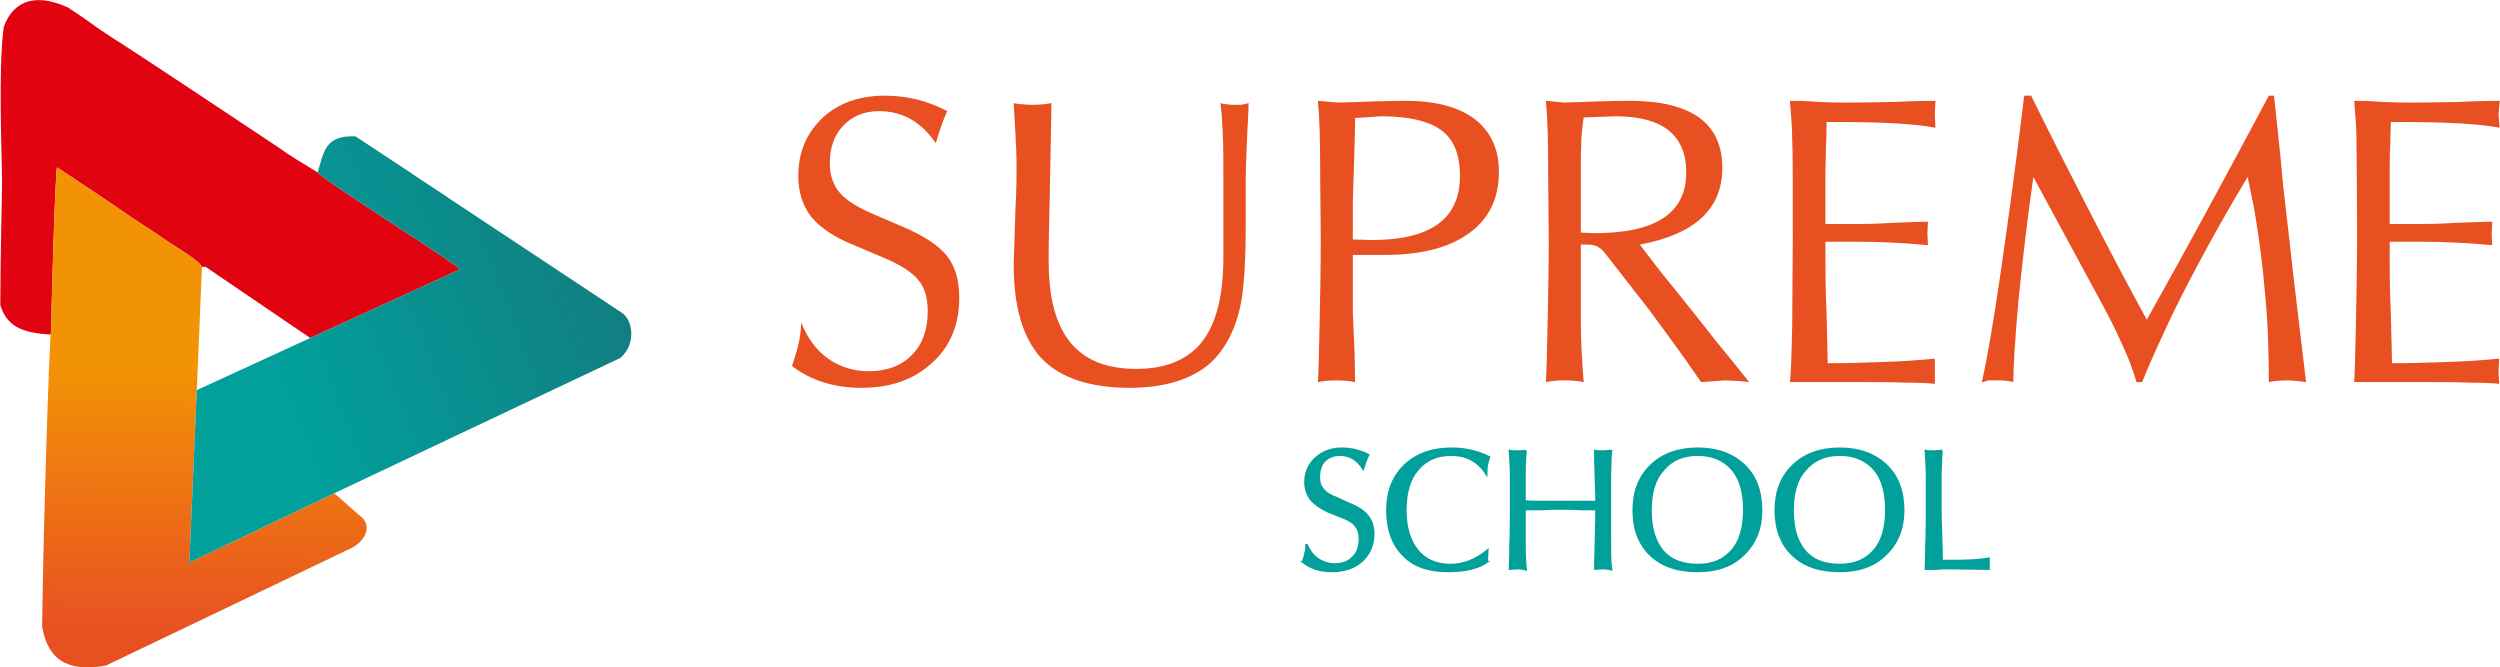
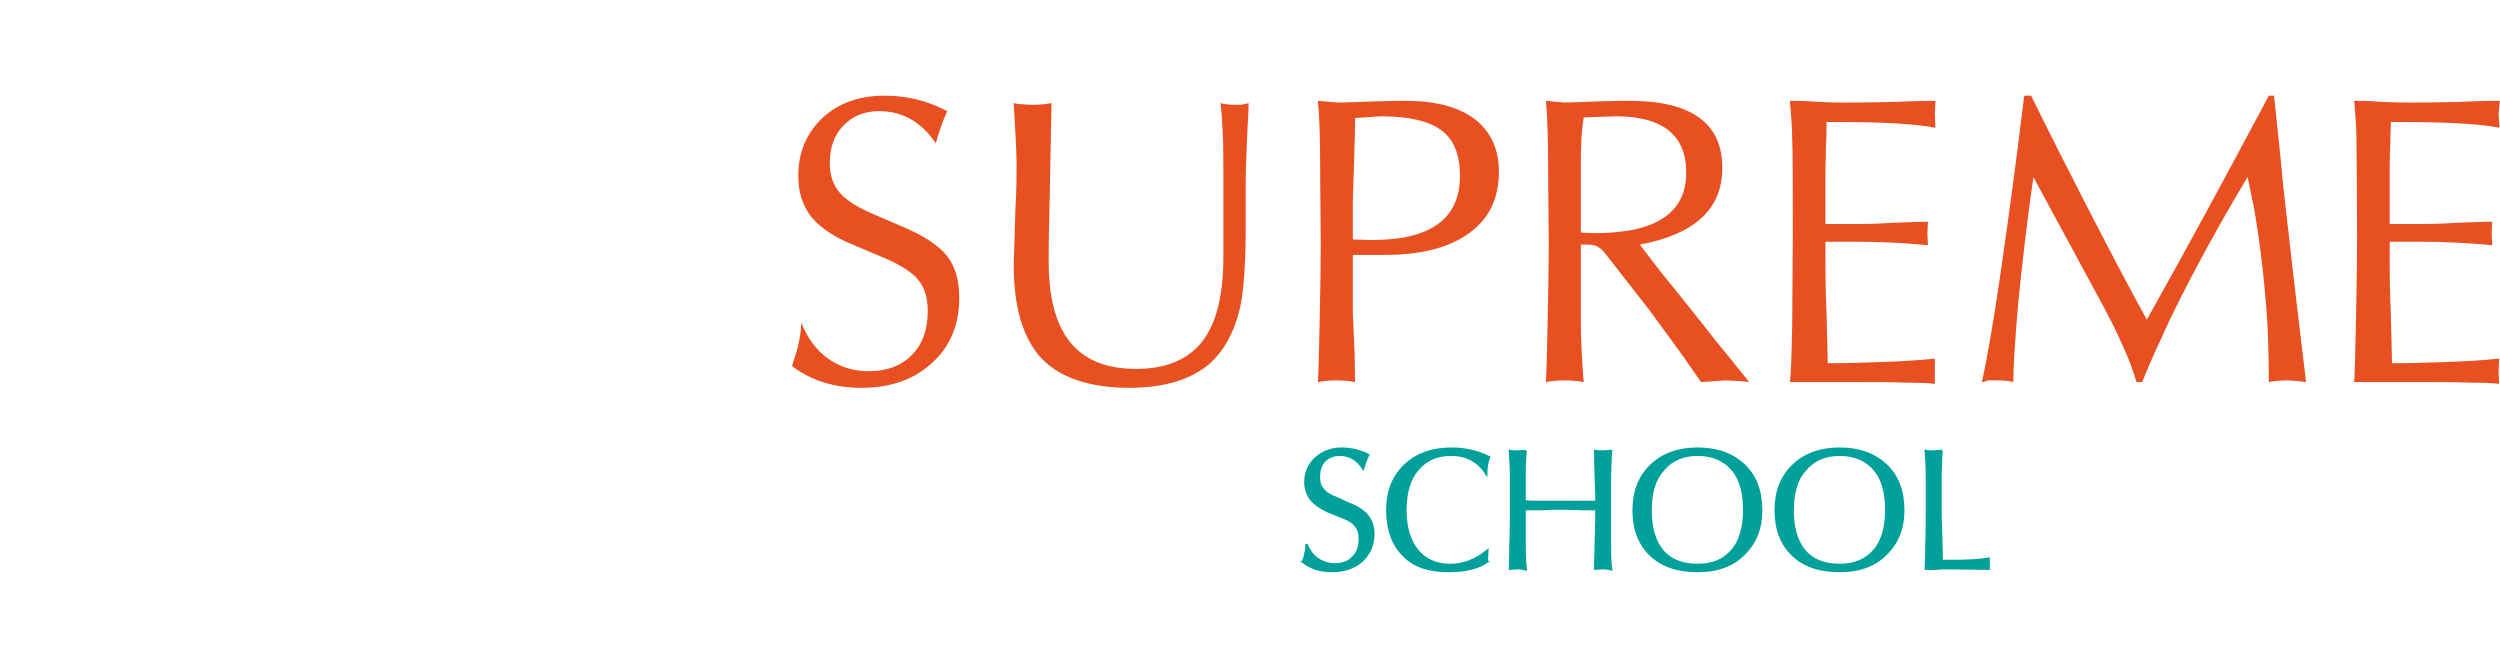
<svg xmlns="http://www.w3.org/2000/svg" xml:space="preserve" width="87.63mm" height="23.393mm" style="shape-rendering:geometricPrecision; text-rendering:geometricPrecision; image-rendering:optimizeQuality; fill-rule:evenodd; clip-rule:evenodd" viewBox="0 0 4363 1165">
  <defs>
    <style type="text/css">  .str0 {stroke:#01A09B;stroke-width:3.794} .fil2 {fill:#E10310} .fil1 {fill:#E85022;fill-rule:nonzero} .fil0 {fill:#01A09B;fill-rule:nonzero} .fil3 {fill:url(#id0)} .fil4 {fill:url(#id1)}  </style>
    <linearGradient id="id0" gradientUnits="userSpaceOnUse" x1="189.847" y1="640.7" x2="184.749" y2="1104.41">
      <stop offset="0" style="stop-opacity:1; stop-color:#F29305" />
      <stop offset="1" style="stop-opacity:1; stop-color:#E85022" />
    </linearGradient>
    <linearGradient id="id1" gradientUnits="userSpaceOnUse" x1="527.821" y1="765.109" x2="1085.27" y2="546.217">
      <stop offset="0" style="stop-opacity:1; stop-color:#01A09B" />
      <stop offset="1" style="stop-opacity:1; stop-color:#117E82" />
    </linearGradient>
  </defs>
  <g id="Слой_x0020_1">
    <g id="_1752593319024">
      <path class="fil0 str0" d="M2274 981c2,-7 4,-12 4,-15 2,-5 2,-11 2,-16 5,11 11,20 20,26 9,6 19,9 30,9 13,0 24,-4 31,-12 8,-7 12,-18 12,-32 0,-10 -2,-17 -7,-23 -4,-6 -12,-11 -23,-15l-25 -10c-13,-6 -23,-13 -30,-21 -6,-8 -10,-18 -10,-30 0,-17 6,-31 18,-42 12,-11 27,-17 46,-17 16,0 32,4 46,11 -4,8 -6,15 -9,24 -10,-16 -24,-24 -41,-24 -11,0 -20,4 -27,11 -6,7 -9,16 -9,28 0,9 2,16 7,21 4,6 12,11 23,15l24 11c15,6 25,13 31,21 6,7 10,18 10,31 0,19 -7,35 -20,47 -13,12 -31,18 -53,18 -20,0 -36,-5 -50,-16zm321 0c-16,11 -38,16 -68,16 -34,0 -60,-9 -78,-28 -18,-18 -28,-44 -28,-78 0,-33 10,-59 31,-79 20,-19 47,-29 82,-29 23,0 45,5 65,15 -4,10 -5,20 -5,29 -14,-22 -35,-33 -61,-33 -26,0 -45,9 -59,26 -14,16 -21,40 -21,71 0,29 7,53 21,70 14,17 33,25 57,25 23,0 44,-8 65,-25l-1 20zm68 -194c-1,4 -1,14 -2,29 0,15 0,31 0,48l0 11c2,0 9,1 20,1 11,0 25,0 43,0l62 0 0 -11c0,-9 -1,-19 -1,-29 -1,-26 -1,-42 -1,-49 4,1 8,1 14,1 5,0 9,-1 14,-1 -1,6 -1,20 -2,41 0,22 0,42 0,61 0,16 0,34 0,54 0,21 0,38 2,51 -5,-1 -9,-2 -14,-2 -6,0 -10,1 -14,1 0,-18 1,-34 1,-47 0,-14 1,-28 1,-42l0 -15c-3,0 -11,0 -25,0 -14,-1 -26,-1 -37,-1 -12,0 -23,0 -33,1 -10,0 -20,0 -30,0l0 14c0,15 0,32 0,50 0,18 1,32 2,41 -4,-1 -9,-2 -14,-2 -5,0 -10,1 -14,1 0,-6 1,-20 1,-42 1,-22 1,-42 1,-62 0,-15 0,-33 0,-53 0,-20 -1,-36 -2,-49 4,1 9,1 14,1 5,0 10,-1 14,-1zm300 210c-35,0 -62,-9 -82,-28 -20,-19 -30,-45 -30,-78 0,-33 10,-59 31,-79 20,-19 47,-29 81,-29 34,0 61,10 81,29 20,19 30,45 30,79 0,31 -10,57 -31,77 -20,20 -47,29 -80,29zm0 -11c26,0 45,-8 60,-25 14,-16 21,-40 21,-71 0,-31 -7,-55 -21,-71 -14,-16 -34,-25 -60,-25 -26,0 -46,9 -60,26 -15,16 -22,40 -22,71 0,31 7,54 21,71 14,16 34,24 61,24zm248 11c-35,0 -62,-9 -82,-28 -20,-19 -30,-45 -30,-78 0,-33 10,-59 31,-79 20,-19 47,-29 81,-29 34,0 61,10 81,29 20,19 30,45 30,79 0,31 -10,57 -31,77 -20,20 -47,29 -80,29zm0 -11c25,0 45,-8 60,-25 14,-16 21,-40 21,-71 0,-31 -7,-55 -21,-71 -14,-16 -34,-25 -60,-25 -26,0 -46,9 -60,26 -15,16 -22,40 -22,71 0,31 7,54 21,71 14,16 34,24 61,24zm178 -199c-1,6 -1,20 -2,41 0,22 0,42 0,61 0,6 0,20 1,41 1,22 1,38 1,49l21 0c25,0 46,-1 61,-4l0 9 0 9 -70 -1c-7,0 -14,0 -22,1 -7,0 -14,0 -18,0 0,-6 1,-20 1,-42 1,-22 1,-42 1,-62 0,-15 0,-33 0,-53 0,-20 -1,-36 -2,-49 4,1 9,1 14,1 5,0 10,-1 14,-1z" />
      <path class="fil1" d="M1382 639c6,-19 10,-31 11,-37 3,-13 5,-26 5,-39 11,27 26,48 47,63 21,15 45,22 71,22 31,0 56,-9 75,-28 19,-19 28,-45 28,-77 0,-24 -6,-42 -17,-55 -11,-13 -30,-25 -55,-36l-59 -25c-32,-13 -56,-29 -72,-48 -15,-19 -23,-43 -23,-72 0,-41 14,-74 42,-101 28,-26 64,-39 109,-39 39,0 75,9 109,27 -8,17 -14,36 -20,56 -25,-37 -58,-56 -99,-56 -26,0 -47,9 -62,25 -16,16 -24,38 -24,66 0,21 6,38 17,51 11,13 30,25 55,36l58 25c35,15 59,31 74,49 15,19 22,43 22,74 0,47 -16,85 -47,113 -31,29 -72,44 -124,44 -48,0 -88,-13 -121,-38zm979 -194l0 101c0,2 1,25 3,68 0,17 1,35 1,53 -10,-2 -21,-3 -33,-3 -12,0 -22,1 -32,3 1,-16 2,-49 3,-101 1,-51 2,-100 2,-146 0,-37 -1,-79 -1,-126 0,-48 -1,-87 -4,-118l35 3c12,0 34,-1 64,-2 31,-1 49,-1 55,-1 52,0 92,11 120,32 28,22 42,52 42,92 0,46 -17,82 -52,107 -34,25 -83,38 -147,38l-56 0zm0 -27l33 1c103,0 154,-37 154,-112 0,-38 -11,-64 -33,-80 -22,-16 -57,-24 -105,-24l-45 3c0,20 -1,47 -2,82 -1,35 -2,57 -2,65l0 65zm398 9l0 132c0,35 2,71 5,108 -10,-2 -21,-3 -33,-3 -12,0 -23,1 -33,3 1,-16 2,-49 3,-101 1,-51 2,-100 2,-146 0,-37 -1,-79 -1,-126 0,-48 -1,-87 -4,-118l32 3c10,0 30,-1 59,-2 29,-1 47,-1 55,-1 108,0 162,39 162,117 0,72 -48,116 -144,134 17,22 37,49 62,79 26,33 50,62 69,87 20,24 40,49 60,74 -5,-1 -11,-1 -19,-2 -9,0 -16,-1 -23,-1l-42 3c-25,-36 -44,-63 -56,-79 -12,-16 -23,-31 -33,-45l-78 -100c-8,-11 -18,-16 -29,-16l-14 0zm0 -21l24 1c107,0 160,-35 160,-106 0,-65 -41,-98 -123,-98l-56 2c-2,13 -3,25 -4,36 0,11 -1,24 -1,39l0 126zm427 16l0 35c0,16 0,46 2,92 1,45 2,73 2,85l15 0c20,0 46,-1 79,-2 33,-1 64,-3 93,-6l0 22 0 22c-9,-1 -26,-2 -51,-2 -25,-1 -49,-1 -72,-1l-130 0c2,-16 3,-49 4,-101 0,-52 1,-101 1,-148 0,-97 0,-155 -1,-175 0,-20 -2,-43 -4,-67 11,0 27,0 50,2 22,1 37,1 45,1 17,0 46,0 87,-1 41,-2 65,-2 72,-2l-1 24 1 23c-36,-7 -93,-10 -173,-10l-17 0c0,11 0,24 -1,40 0,16 -1,31 -1,45l0 93 57 0c10,0 29,0 59,-2 29,-1 50,-2 63,-2l-1 21 1 20c-42,-4 -83,-6 -122,-6l-57 0zm273 245c9,-39 20,-103 33,-192 13,-90 27,-192 41,-308l12 0c34,69 68,136 102,202 34,66 67,129 100,189 68,-121 139,-252 213,-391l9 0c10,91 15,144 16,157 8,68 14,123 19,167 7,59 14,117 21,176 -5,-1 -10,-1 -16,-2 -5,0 -11,-1 -16,-1 -13,0 -24,1 -33,3 0,-58 -2,-111 -7,-159 -4,-48 -10,-90 -16,-128 -1,-9 -6,-32 -14,-71 -32,53 -62,106 -90,159 -22,41 -42,81 -60,121 -16,34 -27,60 -34,78l-10 0c-6,-21 -15,-45 -27,-70 -10,-23 -24,-50 -41,-81l-112 -207c-11,76 -19,147 -26,215 -6,68 -9,116 -9,143 -8,-2 -16,-3 -26,-3 -6,0 -12,0 -18,0 -5,2 -9,3 -11,3zm712 -245l0 35c0,16 0,46 2,92 1,45 2,73 2,85l14 0c20,0 47,-1 80,-2 33,-1 64,-3 93,-6l-1 22 1 22c-9,-1 -26,-2 -51,-2 -25,-1 -49,-1 -72,-1l-130 0c1,-16 2,-49 3,-101 1,-52 2,-101 2,-148 0,-97 -1,-155 -1,-175 0,-20 -2,-43 -4,-67 11,0 27,0 49,2 22,1 38,1 46,1 17,0 46,0 87,-1 40,-2 64,-2 72,-2l-2 24 2 23c-36,-7 -94,-10 -174,-10l-16 0c0,11 -1,24 -1,40 -1,16 -1,31 -1,45l0 93 56 0c10,0 30,0 59,-2 30,-1 51,-2 64,-2l-1 21 1 20c-43,-4 -83,-6 -123,-6l-56 0zm-2041 -242c3,1 7,2 12,2 4,1 8,1 12,1 4,0 8,0 12,0 6,-1 10,-2 13,-3 0,14 -1,29 -2,47 -2,45 -3,72 -3,84l0 85c0,59 -3,103 -8,132 -9,46 -27,81 -54,106 -32,28 -79,43 -141,43 -70,0 -122,-18 -154,-52 -32,-35 -48,-89 -48,-163 1,-32 2,-64 3,-97 2,-33 2,-58 2,-77 0,-17 -1,-35 -2,-55 -1,-19 -2,-37 -3,-53 4,1 9,2 16,2 7,1 12,1 17,1 11,0 22,-1 33,-3 -1,61 -2,113 -3,157 -1,45 -2,84 -2,119 0,57 10,100 30,131 25,38 65,57 123,57 50,0 87,-15 112,-44 27,-32 40,-82 40,-151l0 -136c0,-33 0,-60 -1,-80 -1,-20 -2,-38 -4,-53z" />
    </g>
-     <path class="fil2" d="M88 584l1 -11c0,-42 7,-273 10,-281 43,29 85,56 128,86 22,15 42,27 63,42 11,8 57,34 62,46 11,0 1,-3 14,5l175 119 262 -120c-29,-24 -237,-154 -249,-169l-36 -22c-13,-8 -23,-15 -36,-24l-152 -101c-166,-110 -108,-70 -157,-103 -18,-13 -35,-25 -55,-38 -64,-29 -98,-5 -112,34 -10,74 -3,223 -3,271 0,25 -3,136 -3,215 11,32 30,48 88,51z" />
-     <path class="fil3" d="M88 584c-2,7 -13,328 -15,510 12,68 56,77 111,68l422 -202c28,-11 43,-37 27,-55l-50 -44 -253 121 13 -301 9 -215c-5,-12 -51,-38 -62,-46 -21,-15 -41,-27 -63,-42 -43,-30 -85,-57 -128,-86 -3,8 -10,239 -10,281l-1 11z" />
-     <path class="fil4" d="M554 301c12,15 220,145 249,169l-262 120 -198 91 -13 301 253 -121 499 -236c28,-23 23,-66 3,-79l-299 -198c-23,-16 -49,-32 -72,-48l-94 -62c-53,-2 -55,26 -66,63z" />
  </g>
</svg>